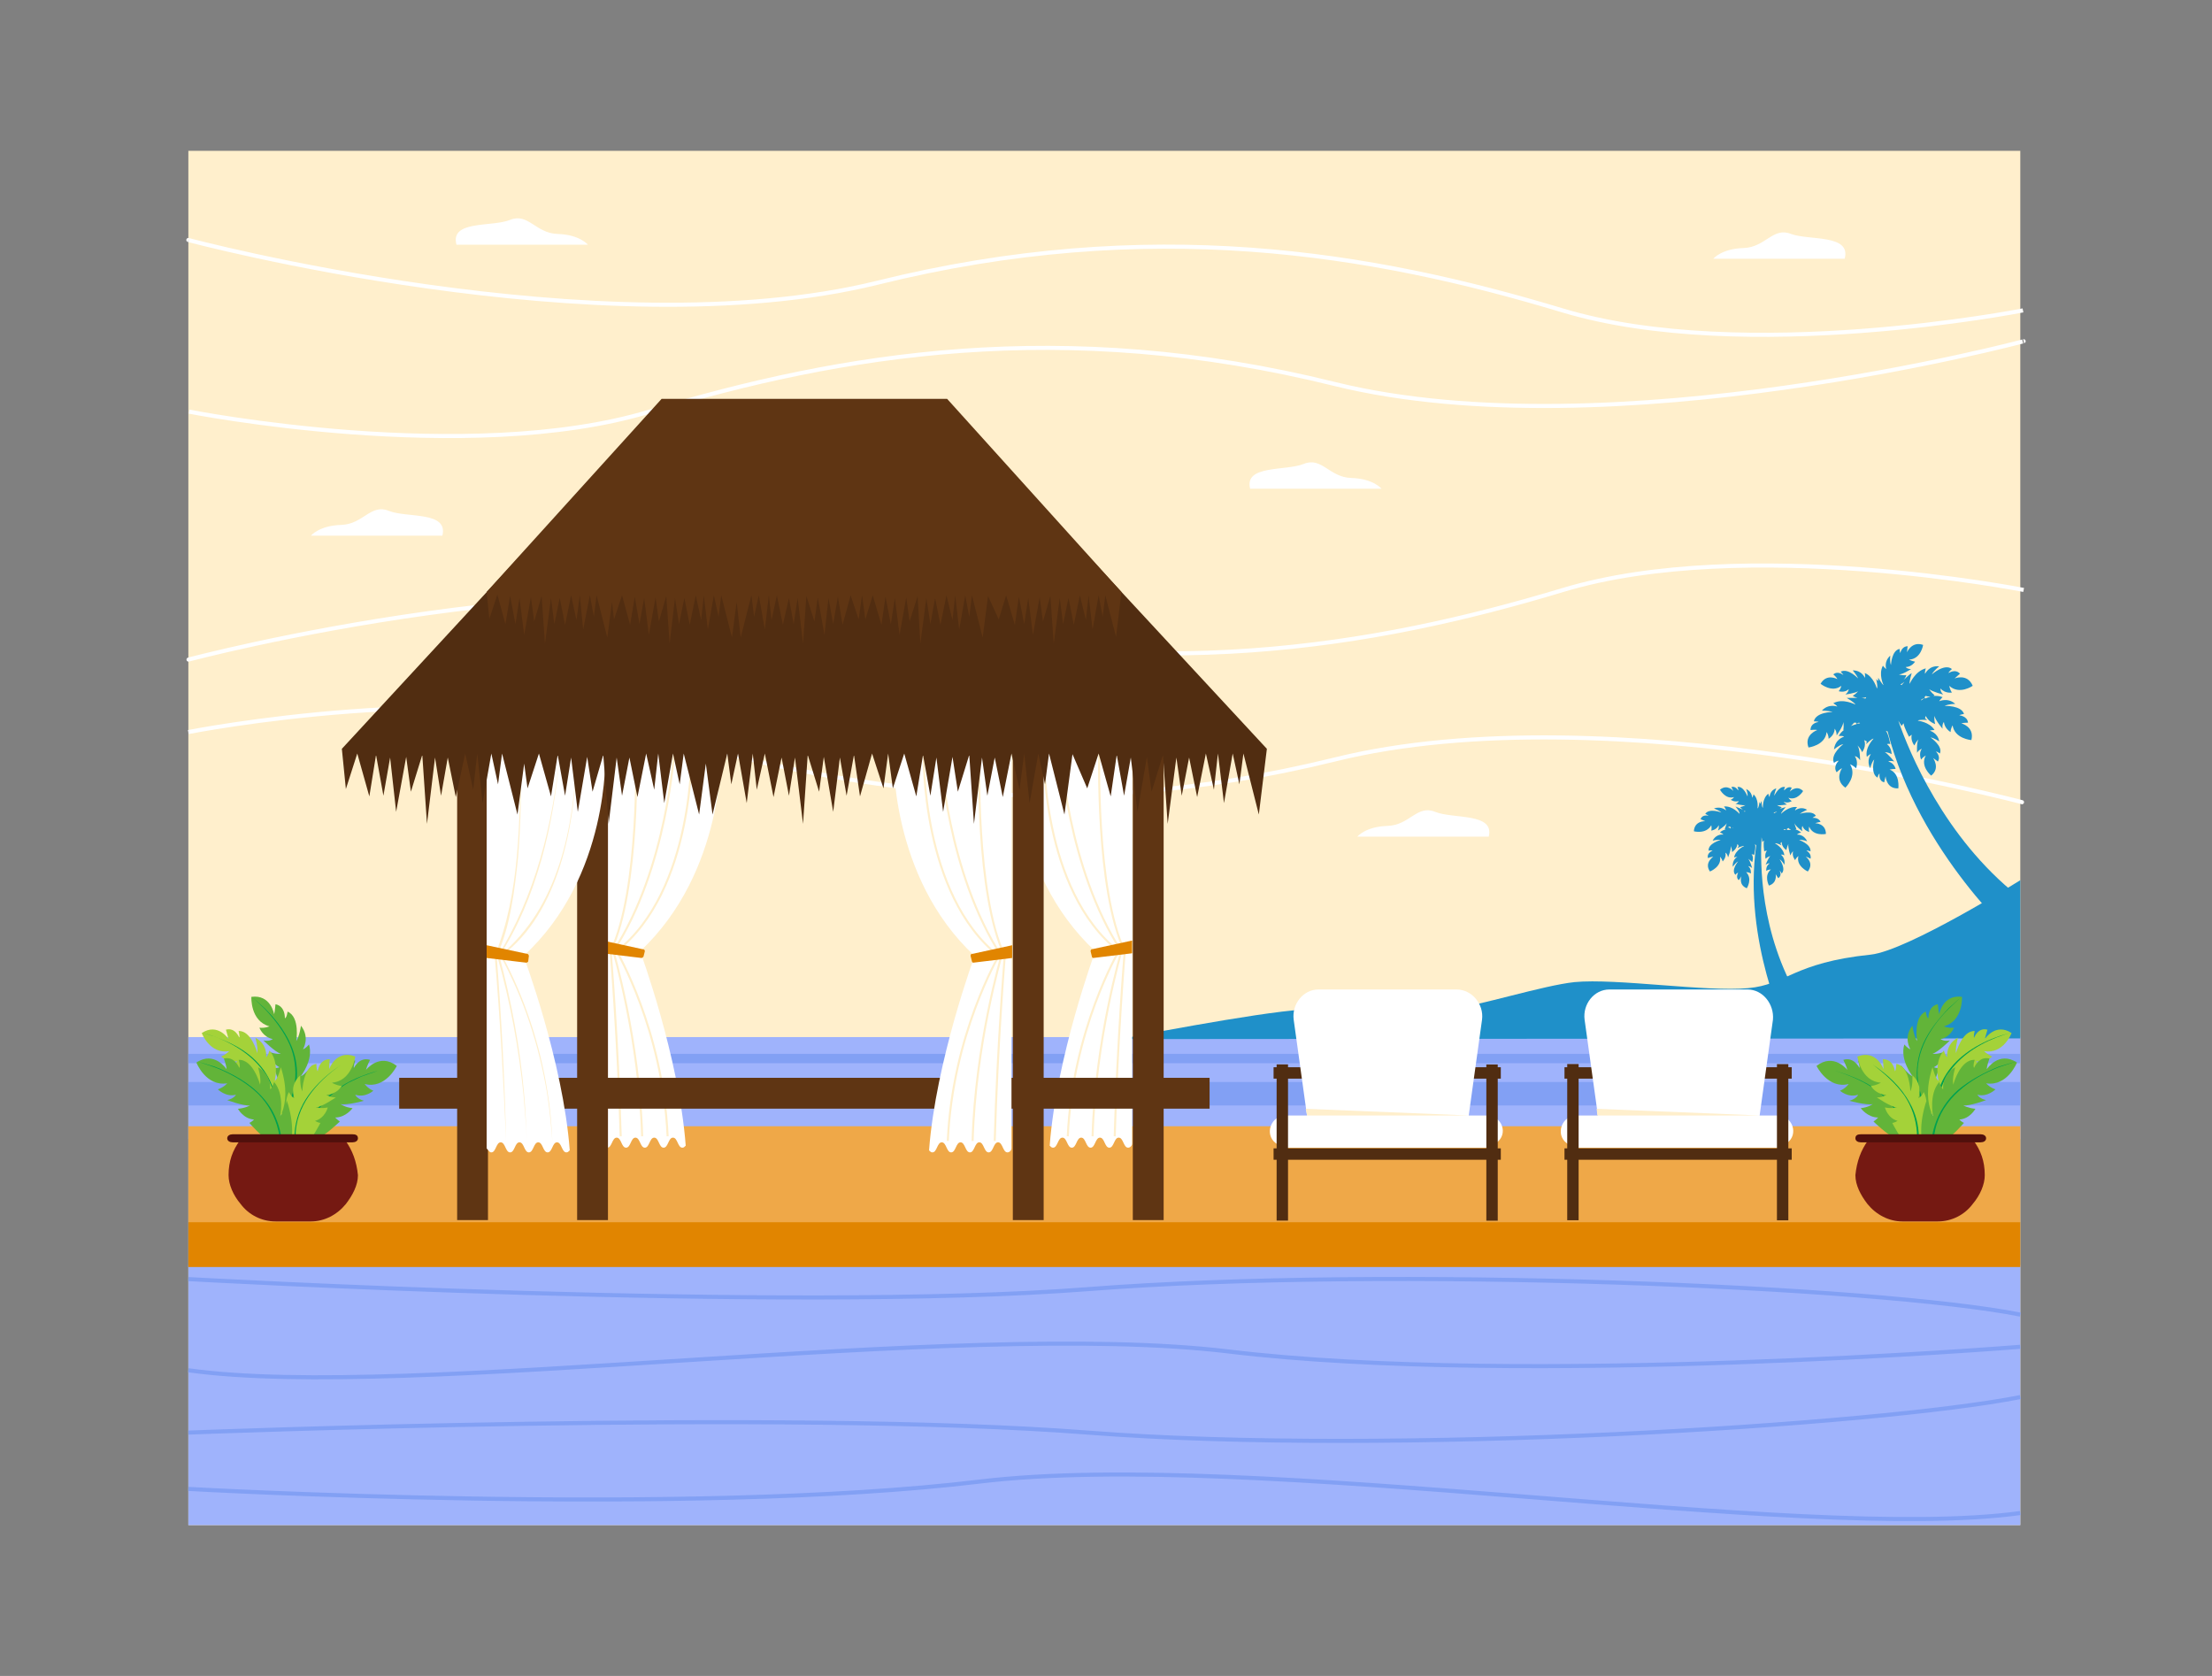
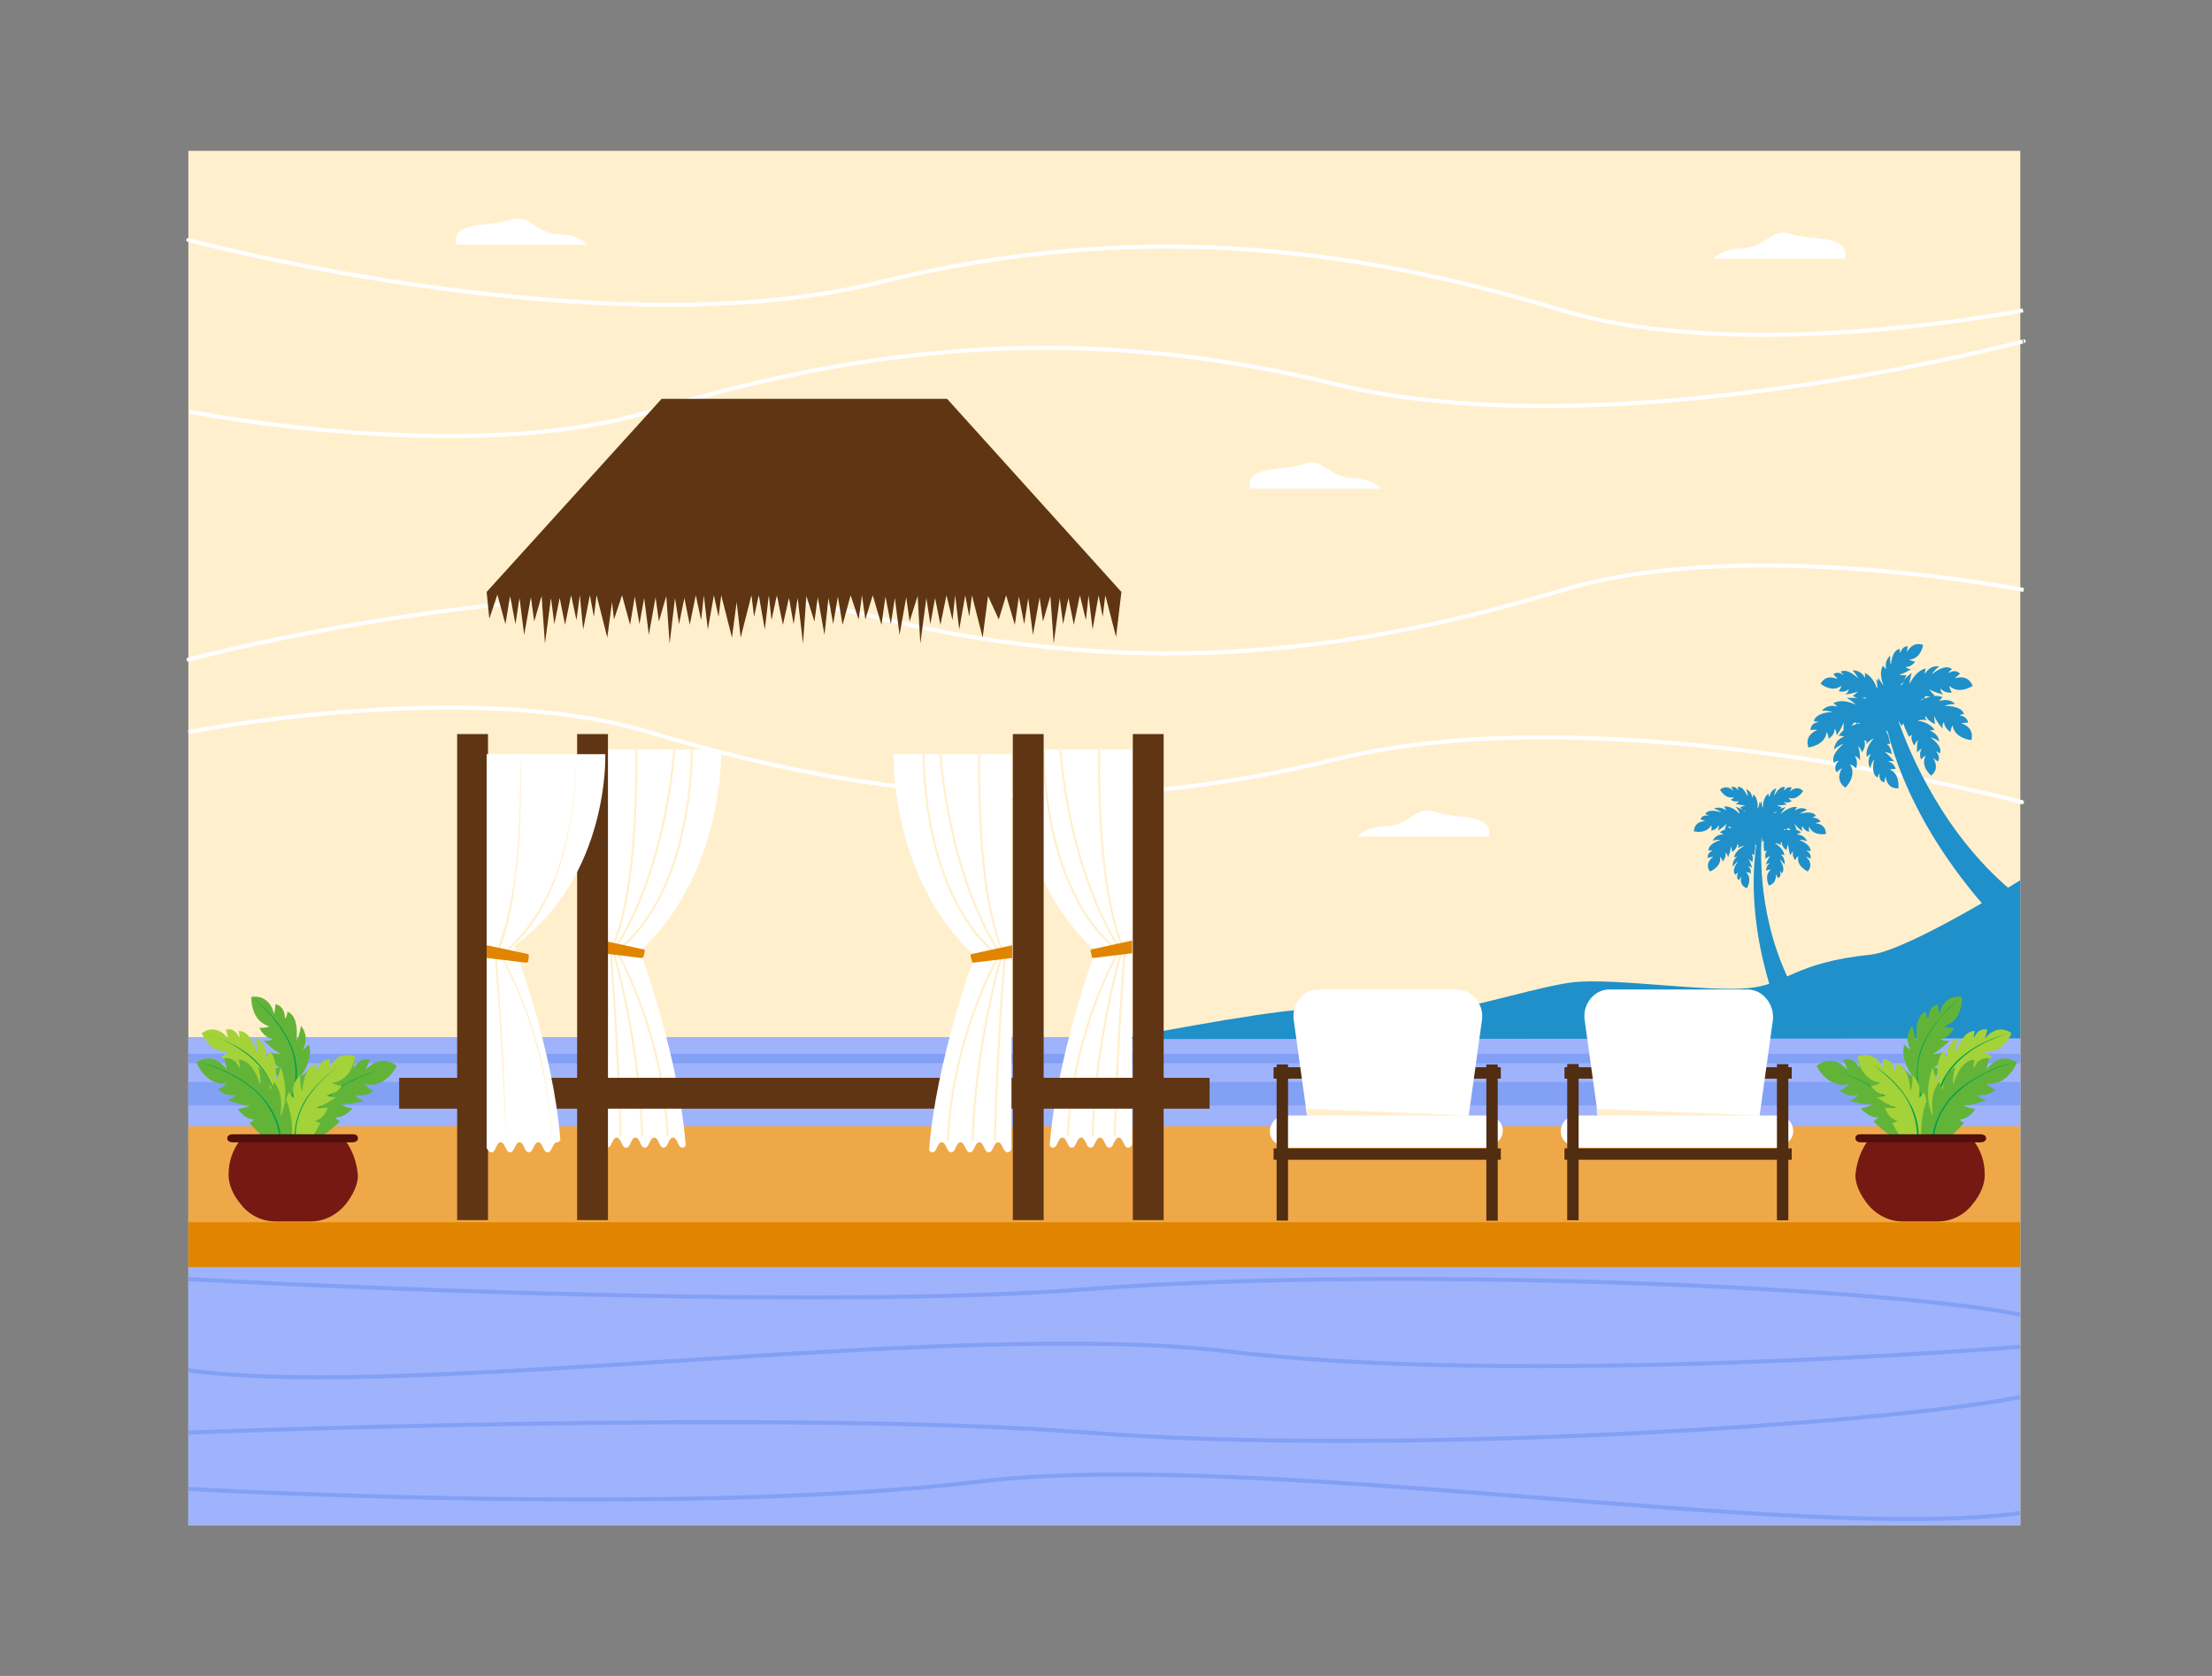
<svg xmlns="http://www.w3.org/2000/svg" enable-background="new 0 0 330 250" id="Layer_1" version="1.1" viewBox="0 0 330 250" x="0" y="0">
  <rect x="0" y="0" width="330" height="250" fill="#808080" stroke="none" />
  <rect fill="#ffefcc" height="205" id="XMLID_5190_" width="273.3" x="28.1" y="22.5" />
  <path d="M28.1,35.8c-0.4-0.1,61.6,16.5,102.7,6.4c40.7-10.1,73.8-4.5,102.3,4.1   c27.2,8.2,68.7,0,68.7,0" fill="none" id="XMLID_5382_" stroke="#fff" stroke-miterlimit="10" stroke-width=".607" />
  <path d="M301.9,50.9c0.4-0.1-61.6,16.5-102.7,6.4c-40.7-10.1-73.8-4.5-102.3,4.1   c-27.2,8.2-68.7,0-68.7,0" fill="none" id="XMLID_5381_" stroke="#fff" stroke-miterlimit="10" stroke-width=".607" />
  <path d="M28.1,109.2c0,0,41.5-8.2,68.7,0c28.5,8.6,61.6,14.1,102.3,4.1   c41.1-10.2,103.1,6.5,102.7,6.4" fill="none" id="XMLID_5378_" stroke="#fff" stroke-miterlimit="10" stroke-width=".607" />
  <path d="M301.9,88c0,0-41.5-8.2-68.7,0c-28.5,8.6-61.6,14.1-102.3,4.1   C89.7,81.9,27.7,98.5,28.1,98.4" fill="none" id="XMLID_5376_" stroke="#fff" stroke-miterlimit="10" stroke-width=".607" />
  <rect fill="#9fb3fc" height="38.8" id="XMLID_4612_" width="273.3" x="28.1" y="188.7" />
  <rect fill="#9fb3fc" height="15.2" id="XMLID_5050_" width="273.3" x="28.1" y="154.7" />
  <rect fill="#82a0f4" height="1.4" id="XMLID_5113_" width="273.3" x="28.1" y="157.2" />
  <rect fill="#82a0f4" height="3.5" id="XMLID_5175_" width="273.3" x="28.1" y="161.4" />
  <rect fill="#e18500" height="6.7" id="XMLID_5049_" width="273.3" x="28.1" y="182.3" />
  <rect fill="#efa848" height="14.3" id="XMLID_5125_" width="273.3" x="28.1" y="168" />
  <g id="XMLID_4387_">
    <g id="XMLID_4375_">
      <path d="M41.8,166.8c0,0,4.1-1.1,4.8-7.9c0,0-1.3,1.6-1.7,1.6c0,0,1.9-2.4,1.2-4.7     c0,0-0.6,0.7-0.9,0.7c0,0,1.1-1.7-0.3-3.5c0,0-0.2,1.5-0.7,2.3c0,0,0.6-3.6-1.3-4.4c0,0-0.1,0.9-0.4,1c0,0,0.1-1.8-1.4-2.1     c0,0-0.1,1.1-0.2,1.5c0,0-0.5-3-3.4-2.6c0,0-0.2,3.6,2.7,4.4c0,0-0.7,0.3-1.5,0.2c0,0,0.5,1.4,2,1.7c0,0-0.5,0.4-1.4,0.2     c0,0,1.7,1.7,2.6,2c0,0-0.8,0.1-1.7-0.3c0,0,0.1,1.6,1.5,2.3c0,0-0.5,0.2-0.8,0.1c0,0,0.8,2.7,1.4,3.2c0,0-0.7-0.1-0.8-0.1     C41.4,162.5,42.4,164.4,41.8,166.8z" fill="#62b439" id="XMLID_4385_" />
      <path d="M41.7,166.7c2.6-3,3-7.4,1.5-10.9c-0.9-2-2.2-3.7-3.7-5.3c0,0-1.9-1.8-1.9-1.8l1.9,1.7      c1.8,1.8,3.5,4,4.3,6.5c1.1,3.3,0.4,7.2-1.8,9.9C41.9,166.9,41.7,166.7,41.7,166.7L41.7,166.7z" fill="#00a14f" id="XMLID_4384_" />
    </g>
    <g id="XMLID_4264_">
      <path d="M40.8,167.9c0,0,3.1-2.5,1.1-8.7c0,0-0.5,1.9-0.9,2c0,0,0.7-2.8-0.8-4.5     c0,0-0.2,0.8-0.5,1c0,0,0.3-1.9-1.6-2.9c0,0,0.4,1.4,0.3,2.3c0,0-0.9-3.4-2.8-3.3c0,0,0.2,0.8,0.1,1c0,0-0.6-1.6-2-1.2     c0,0,0.3,1,0.4,1.4c0,0-1.6-2.5-4-0.9c0,0,1.2,3.2,4.1,2.7c0,0-0.5,0.5-1.2,0.8c0,0,1,1,2.4,0.7c0,0-0.3,0.5-1.2,0.7     c0,0,2.2,0.8,3,0.7c0,0-0.7,0.4-1.6,0.4c0,0,0.7,1.3,2.2,1.4c0,0-0.4,0.3-0.7,0.4c0,0,1.8,2.1,2.5,2.2c0,0-0.6,0.2-0.8,0.2     C38.7,164.3,40.4,165.5,40.8,167.9z" fill="#a4d239" id="XMLID_4341_" />
      <path d="M40.7,167.9c1.9-7.4-4.2-12.2-10.7-13.9c3.1,0.9,6.4,2.2,8.6,4.7c2.3,2.5,3.2,6.1,2.3,9.3      C41,168,40.7,167.9,40.7,167.9L40.7,167.9z" fill="#00a14f" id="XMLID_4337_" />
    </g>
    <g id="XMLID_4498_">
      <path d="M45.6,173.7c0,0-3.3-3.2-0.4-10c0,0,0.4,2.1,0.8,2.4c0,0-0.5-3.3,1.4-5     c0,0,0.2,0.9,0.5,1.1c0,0-0.1-2.1,2.1-3.1c0,0-0.6,1.5-0.5,2.5c0,0,1.3-3.7,3.5-3.4c0,0-0.3,0.9-0.2,1.1c0,0,0.8-1.7,2.4-1.2     c0,0-0.5,1-0.6,1.5c0,0,2-2.6,4.6-0.6c0,0-1.7,3.5-4.8,2.7c0,0,0.5,0.7,1.3,1c0,0-1.2,1.1-2.7,0.6c0,0,0.2,0.6,1.3,0.9     c0,0-2.5,0.7-3.5,0.5c0,0,0.7,0.5,1.8,0.6c0,0-1,1.4-2.6,1.4c0,0,0.4,0.4,0.7,0.6c0,0-2.2,2.1-3,2.3c0,0,0.7,0.3,0.8,0.3     C48.3,169.9,46.3,171.1,45.6,173.7z" fill="#62b439" id="XMLID_4500_" />
      <path d="M45.5,173.8c-0.8-4.3,1.2-8.7,4.6-11.2c1.9-1.4,4.1-2.3,6.4-2.9c0,0,2.7-0.6,2.7-0.6l-2.7,0.6      c-0.9,0.3-1.8,0.6-2.6,0.9c-0.4,0.2-1.5,0.7-1.9,0.9c-2.6,1.5-4.9,3.8-5.8,6.7c-0.6,1.8-0.7,3.7-0.4,5.5L45.5,173.8L45.5,173.8z" fill="#00a14f" id="XMLID_4499_" />
    </g>
    <g id="XMLID_4258_">
      <path d="M45.3,174.7c0,0-3.9-1.8-3.3-8.8c0,0,1,1.8,1.4,1.9c0,0-1.4-2.8-0.3-4.9     c0,0,0.4,0.8,0.8,0.9c0,0-0.8-1.9,0.9-3.4c0,0-0.1,1.6,0.3,2.4c0,0,0.1-3.8,2.1-4.1c0,0,0,0.9,0.2,1.1c0,0,0.2-1.8,1.8-1.8     c0,0-0.1,1.1-0.1,1.5c0,0,1-3,3.9-1.9c0,0-0.5,3.7-3.5,3.9c0,0,0.6,0.4,1.5,0.5c0,0-0.8,1.3-2.3,1.3c0,0,0.4,0.4,1.4,0.4     c0,0-2,1.4-3,1.5c0,0,0.8,0.2,1.8,0c0,0-0.4,1.6-1.9,2c0,0,0.5,0.3,0.8,0.3c0,0-1.3,2.6-2.1,3c0,0,0.7,0,0.8,0     C46.6,170.4,45.2,172.1,45.3,174.7z" fill="#a4d239" id="XMLID_4260_" />
      <path d="M45.2,174.8c-2-3.6-1.6-8.1,0.8-11.4c1.3-1.8,3-3.3,4.8-4.5c0,0,2.3-1.4,2.3-1.4l-2.3,1.4      c-3.6,2.5-6.8,6.2-6.7,10.8c0,1.7,0.5,3.5,1.3,5C45.5,174.6,45.2,174.8,45.2,174.8L45.2,174.8z" fill="#00a14f" id="XMLID_4259_" />
    </g>
    <g id="XMLID_4497_">
      <path d="M41.6,174.1c0,0,3.5-2.9,1.2-9.9c0,0-0.6,2.1-1,2.3c0,0,0.7-3.2-0.9-5.1     c0,0-0.3,0.9-0.6,1.1c0,0,0.3-2.1-1.8-3.3c0,0,0.5,1.6,0.3,2.6c0,0-1-3.8-3.2-3.7c0,0,0.3,0.9,0.1,1.2c0,0-0.7-1.8-2.3-1.4     c0,0,0.4,1.1,0.4,1.6c0,0-1.8-2.8-4.5-1c0,0,1.4,3.6,4.6,3.1c0,0-0.5,0.6-1.4,0.9c0,0,1.2,1.2,2.7,0.8c0,0-0.3,0.6-1.3,0.8     c0,0,2.4,0.9,3.4,0.8c0,0-0.7,0.4-1.8,0.5c0,0,0.8,1.5,2.4,1.6c0,0-0.4,0.4-0.7,0.5c0,0,2,2.3,2.8,2.5c0,0-0.7,0.2-0.9,0.2     C39.2,170,41.1,171.4,41.6,174.1z" fill="#62b439" id="XMLID_4516_" />
      <path d="M41.4,174c1.2-4-0.3-8.6-3.4-11.3c-1.7-1.5-3.9-2.7-6-3.5c0,0-2.7-0.9-2.7-0.9l2.7,0.8      c2.6,1,5.2,2.4,7.1,4.5c2.6,2.8,3.6,6.9,2.6,10.5C41.7,174.1,41.4,174,41.4,174L41.4,174z" fill="#00a14f" id="XMLID_4510_" />
    </g>
    <path d="M51.5,170.1H35.8c-1.1,1.5-1.7,3.1-1.7,5.2c0,1.4,0.7,3,1.8,4.3c1.2,1.6,3.1,2.6,5.2,2.6    h5.3c2,0,3.9-1,5.2-2.6c1-1.3,1.8-2.8,1.8-4.3C53.2,173.3,52.6,171.6,51.5,170.1z" fill="#751912" id="XMLID_4431_" />
    <path d="M52.6,169.2H34.7c-0.4,0-0.8,0.2-0.8,0.6c0,0.4,0.4,0.6,0.8,0.6h17.9    c0.4,0,0.8-0.2,0.8-0.6C53.4,169.3,53,169.2,52.6,169.2z" fill="#51100c" id="XMLID_4430_" />
  </g>
  <g id="XMLID_4751_">
    <path d="M28.1,222.1c0,0,74.2,4.2,118.1-1.1c40.8-4.9,122.4,9.2,155.2,4.7" fill="none" id="XMLID_4755_" stroke="#82a0f4" stroke-miterlimit="10" stroke-width=".607" />
    <path d="M301.4,200.9c0,0-74.2,6-118.1,0.7c-40.8-4.9-122.4,7.4-155.2,2.8" fill="none" id="XMLID_4754_" stroke="#82a0f4" stroke-miterlimit="10" stroke-width=".607" />
    <path d="M28.1,213.7c0,0,89-3.5,134.2,0c45.2,3.5,117.9-1.1,139.1-5.3" fill="none" id="XMLID_4753_" stroke="#82a0f4" stroke-miterlimit="10" stroke-width=".607" />
    <path d="M28.1,190.8c0,0,89,5,134.2,1.5c45.2-3.5,117.9-0.4,139.1,3.8" fill="none" id="XMLID_4752_" stroke="#82a0f4" stroke-miterlimit="10" stroke-width=".607" />
  </g>
  <path d="M186.5,72.9h19.6c0,0-1.2-1.5-4.5-1.6c-3.3-0.1-4.4-3.2-7.1-2.1S185.6,69.3,186.5,72.9z" fill="#fff" id="XMLID_4789_" />
  <path d="M222.1,124.8h-19.6c0,0,1.2-1.5,4.5-1.6s4.4-3.2,7.1-2.1S223,121.2,222.1,124.8z" fill="#fff" id="XMLID_4807_" />
  <path d="M275.2,38.6h-19.6c0,0,1.2-1.5,4.5-1.6s4.4-3.2,7.1-2.1C269.9,35.9,276.2,34.9,275.2,38.6z" fill="#fff" id="XMLID_4808_" />
-   <path d="M66,79.9H46.4c0,0,1.2-1.5,4.5-1.6s4.4-3.2,7.1-2.1S66.9,76.2,66,79.9z" fill="#fff" id="XMLID_4806_" />
  <path d="M68.1,36.5h19.6c0,0-1.2-1.5-4.5-1.6c-3.3-0.1-4.4-3.2-7.1-2.1S67.1,32.8,68.1,36.5z" fill="#fff" id="XMLID_4805_" />
  <path d="M283.2,107.5c0.3,0.5,0.5,0.8,0.5,0.8c0-0.1,0.3-0.4,0.3-0.4c0,0.5,0.8,2,0.8,2   c0.1-0.1,0.4-0.3,0.4-0.3c-0.2,0.9,0.4,1.6,0.4,1.6c0.2-0.5,0.6-0.9,0.6-0.9c-0.3,0.5-0.2,2-0.2,2c0.3-0.5,0.7-0.6,0.7-0.6   c-0.5,0.7-0.1,1.6-0.1,1.6c0.3-0.4,0.7-0.6,0.7-0.6c-0.9,1.6,0.8,3,0.8,3c1.4-1.1,0.3-2.6,0.3-2.6c0.2,0.1,0.7,0.5,0.7,0.5   c0.5-0.8-0.3-1.5-0.3-1.5c0.2,0,0.6,0.3,0.6,0.3c0.5-1.1-1.4-2.4-1.4-2.4c0.6,0.1,1.3,0.6,1.3,0.6c-0.2-1.3-1.4-1.6-1.4-1.6   c0.2-0.1,0.7-0.1,0.7-0.1c-0.7-1.2-2.5-1.4-2.5-1.4c0.2-0.2,1.4-0.1,1.4-0.1c-0.1-0.1-0.2-0.2-0.3-0.2c0-0.2,0.1-0.4,0.1-0.4   c0.4,0.9,1.4,1.2,1.4,1.2c-0.2-0.7-0.1-1.2-0.1-1.2c0.1,0.6,1.2,1.9,1.2,1.9c-0.1-0.7,0.2-1,0.2-1c0.1,1,1,1.5,1,1.5   c0-0.5,0.3-1,0.3-1c0.3,2,2.8,2.2,2.8,2.2c0.5-2-1.5-2.5-1.5-2.5c0.3-0.1,1-0.1,1-0.1c-0.1-1-1.3-1.1-1.3-1.1   c0.1-0.1,0.7-0.2,0.7-0.2c-0.4-1.3-2.9-1.2-2.9-1.2c0.6-0.3,1.6-0.3,1.6-0.3c-1.1-1-2.4-0.4-2.4-0.4c0.1-0.2,0.5-0.6,0.5-0.6   c-0.4-0.2-0.9-0.2-1.4-0.2c0.1,0,0.2-0.1,0.2-0.1c-0.5-0.4-0.8-0.9-0.8-0.9c0.5,0.4,2.1,0.8,2.1,0.8c-0.5-0.5-0.4-0.9-0.4-0.9   c0.7,0.8,1.7,0.6,1.7,0.6c-0.3-0.4-0.4-1-0.4-1c1.5,1.4,3.5,0,3.5,0c-0.8-1.9-2.7-1.1-2.7-1.1c0.2-0.2,0.8-0.7,0.8-0.7   c-0.7-0.8-1.7-0.1-1.7-0.1c0-0.2,0.5-0.6,0.5-0.6c-1.1-0.9-3,0.8-3,0.8c0.3-0.6,1.1-1.2,1.1-1.2c-1.5-0.2-2.1,1.1-2.1,1.1   c-0.1-0.2,0.1-0.8,0.1-0.8c-1.6,0.4-2.4,2.3-2.4,2.3c-0.1-0.3,0.3-1.6,0.3-1.6c-0.5,0.3-0.8,0.7-1.2,1c0.3-0.3,0.4-0.7,0.4-0.7   c-0.6,0.1-1.1-0.1-1.1-0.1c0.6,0,1.8-0.8,1.8-0.8c-0.6,0-0.8-0.3-0.8-0.3c0.9,0,1.4-0.8,1.4-0.8c-0.5-0.1-0.9-0.3-0.9-0.3   c1.8-0.1,2.1-2.2,2.1-2.2c-1.7-0.6-2.4,1.1-2.4,1.1c0-0.3,0.1-0.9,0.1-0.9c-0.9,0-1.1,1-1.1,1c-0.1-0.1-0.1-0.6-0.1-0.6   c-1.2,0.2-1.3,2.4-1.3,2.4c-0.2-0.5-0.1-1.4-0.1-1.4c-1,0.9-0.6,2-0.6,2c-0.2-0.1-0.5-0.5-0.5-0.5c-0.7,1.3,0.1,2.9,0.1,2.9   c-0.2-0.1-0.8-1.1-0.8-1.1c0,0.2,0,0.4,0,0.5c-0.1-0.1-0.2-0.2-0.3-0.3c0,0,0.3,1.2,0.1,1.4c0,0-0.5-1.8-1.8-2.3c0,0,0.1,0.5,0,0.7   c0,0-0.4-1.1-1.8-1.1c0,0,0.6,0.7,0.8,1.2c0,0-1.5-1.6-2.6-1c0,0,0.4,0.4,0.4,0.5c0,0-0.8-0.7-1.5-0.1c0,0,0.5,0.4,0.6,0.7   c0,0-1.6-0.9-2.5,0.7c0,0,1.7,1.4,3.1,0.3c0,0-0.1,0.5-0.4,0.8c0,0,0.9,0.3,1.5-0.3c0,0,0,0.4-0.5,0.8c0,0,1.5-0.2,1.9-0.5   c0,0-0.3,0.4-0.8,0.7c0,0,0.3,0.2,0.7,0.3c-0.5,0-1,0-1.6,0c0,0,1.2,0.7,1.3,1c0,0-1.9-1-3.3-0.2c0,0,0.5,0.3,0.6,0.5   c0,0-1.3-0.5-2.3,0.6c0,0,1,0,1.6,0.2c0,0-2.5,0-2.8,1.4c0,0,0.6,0,0.7,0.1c0,0-1.2,0.1-1.2,1.2c0,0,0.7-0.1,1,0c0,0-2,0.7-1.3,2.6   c0,0,2.5-0.3,2.7-2.3c0,0,0.3,0.4,0.3,1c0,0,0.9-0.5,0.9-1.5c0,0,0.3,0.3,0.3,1c0,0,1-1.4,1-2c0,0,0.1,0.5,0,1.2c0,0,0.1,0,0.2-0.1   c-0.4,0.3-0.7,0.6-0.9,1c0,0,0.6-0.1,0.8,0.1c0,0-1.3,0.3-1.5,1.9c0,0,0.8-0.7,1.4-0.8c0,0-2,1.5-1.4,2.8c0,0,0.5-0.4,0.7-0.3   c0,0-0.9,0.8-0.3,1.7c0,0,0.5-0.5,0.8-0.6c0,0-1.2,1.7,0.5,2.9c0,0,1.8-1.7,0.7-3.5c0,0,0.5,0.2,0.9,0.6c0,0,0.4-1-0.2-1.8   c0,0,0.4,0,0.8,0.6c0,0,0-1.7-0.4-2.2c0,0,0.4,0.3,0.7,1c0,0,0.7-0.9,0.3-1.8c0,0,0.2,0.1,0.4,0.2c0,0.1-0.1,0.3-0.1,0.4   c0,0,0.9-0.9,1.1-0.8c0,0-1.3,1.3-1,2.7c0,0,0.4-0.4,0.6-0.4c0,0-0.7,0.9-0.1,2.1c0,0,0.2-0.9,0.6-1.3c0,0-0.6,2.1,0.5,2.7   c0,0,0.1-0.5,0.3-0.6c0,0-0.2,1.1,0.7,1.3c0,0,0.1-0.6,0.2-0.9c0,0,0.1,1.9,1.9,1.8c0,0,0.3-2.2-1.3-2.8c0,0,0.4-0.1,0.9-0.1   c0,0-0.2-0.9-1.1-1.1c0,0,0.3-0.2,0.9,0c0,0-0.9-1.1-1.4-1.4c0,0,0.5,0,1,0.3c0,0,0-1-0.7-1.5c0,0,0.3-0.1,0.5,0c0,0-0.3-1.7-0.7-2   c0,0,0.2,0.1,0.3,0.1c4.7,18.3,19.5,31.3,19.5,31.3v-6.7C290,124.9,284.8,112.1,283.2,107.5z M286.7,104.3c0.2-0.1,0.4-0.1,0.4-0.1   c-0.3,0.1-0.5,0.3-0.5,0.3C286.6,104.4,286.7,104.3,286.7,104.3z M288,103.9c-0.3,0.1-0.6,0.2-0.8,0.3c0-0.1-0.1-0.1-0.1-0.2   c0.1-0.1,0.1-0.1,0.2-0.2C287.5,103.9,287.7,103.9,288,103.9z M284.1,101.7c-0.1,0.2-0.3,0.3-0.4,0.5c-0.1-0.1-0.2-0.1-0.2-0.1   C283.7,102,283.9,101.9,284.1,101.7z M278.4,104c0,0,0,0.1-0.1,0.2c-0.2,0-0.4-0.1-0.6-0.1C277.9,104.1,278.1,104.1,278.4,104z    M276.1,108.3c0.2-0.1,0.3-0.3,0.5-0.5c0.1,0,0.2,0,0.3,0c0,0.1,0.1,0.2,0.1,0.2C276.7,108.1,276.4,108.2,276.1,108.3z M276.9,108   c0,0,0.2-0.1,0.4-0.2c0.1,0,0.1,0,0.2,0.1C277.5,107.9,277.3,107.9,276.9,108z" fill="#1f90c9" id="XMLID_5310_" />
  <path d="M262.8,124.9c0.1,0.4,0.1,0.7,0.1,0.7c0.1-0.1,0.3-0.2,0.3-0.2c-0.2,0.3,0,1.6,0,1.6   c0.1-0.1,0.4-0.1,0.4-0.1c-0.4,0.5-0.2,1.2-0.2,1.2c0.3-0.3,0.7-0.4,0.7-0.4c-0.3,0.3-0.7,1.3-0.7,1.3c0.4-0.3,0.6-0.2,0.6-0.2   c-0.6,0.4-0.5,1.1-0.5,1.1c0.3-0.2,0.7-0.2,0.7-0.2c-1.1,0.9-0.3,2.4-0.3,2.4c1.3-0.4,1-1.7,1-1.7c0.1,0.2,0.4,0.6,0.4,0.6   c0.6-0.4,0.2-1.1,0.2-1.1c0.1,0,0.3,0.4,0.3,0.4c0.7-0.7-0.3-2.1-0.3-2.1c0.4,0.2,0.7,0.8,0.7,0.8c0.2-1-0.5-1.5-0.5-1.5   c0.2-0.1,0.5,0.1,0.5,0.1c-0.1-1.1-1.4-1.8-1.4-1.8c0.2-0.1,1,0.3,1,0.3c-0.1-0.1-0.1-0.2-0.2-0.3c0.1-0.1,0.2-0.2,0.2-0.2   c0,0.8,0.7,1.2,0.7,1.2c0.1-0.5,0.3-0.9,0.3-0.9c-0.1,0.5,0.3,1.7,0.3,1.7c0.2-0.5,0.4-0.6,0.4-0.6c-0.2,0.7,0.3,1.3,0.3,1.3   c0.2-0.4,0.5-0.6,0.5-0.6c-0.4,1.5,1.4,2.3,1.4,2.3c1-1.3-0.3-2.2-0.3-2.2c0.2,0,0.7,0.3,0.7,0.3c0.2-0.8-0.6-1.2-0.6-1.2   c0.1-0.1,0.6,0.1,0.6,0.1c0.1-1.1-1.7-1.7-1.7-1.7c0.5-0.1,1.2,0.2,1.2,0.2c-0.5-1.1-1.5-1-1.5-1c0.1-0.2,0.6-0.3,0.6-0.3   c-0.3-0.3-0.6-0.4-0.9-0.5c0.1,0,0.2,0,0.2,0c-0.2-0.5-0.3-0.9-0.3-0.9c0.2,0.5,1.2,1.2,1.2,1.2c-0.2-0.5,0-0.8,0-0.8   c0.2,0.7,1,0.9,1,0.9c-0.1-0.4,0-0.8,0-0.8c0.6,1.5,2.5,1.1,2.5,1.1c0-1.6-1.6-1.6-1.6-1.6c0.2-0.1,0.8-0.2,0.8-0.2   c-0.3-0.7-1.2-0.6-1.2-0.6c0.1-0.1,0.5-0.3,0.5-0.3c-0.5-0.9-2.4-0.3-2.4-0.3c0.4-0.3,1.1-0.6,1.1-0.6c-1-0.6-1.8,0.1-1.8,0.1   c0-0.2,0.3-0.5,0.3-0.5c-1.2-0.2-2.4,1-2.4,1c0-0.2,0.7-1,0.7-1c-0.4,0.1-0.8,0.2-1.1,0.4c0.3-0.1,0.5-0.4,0.5-0.4   c-0.4-0.1-0.7-0.3-0.7-0.3c0.4,0.1,1.5-0.1,1.5-0.1c-0.4-0.2-0.5-0.4-0.5-0.4c0.6,0.3,1.2-0.1,1.2-0.1c-0.3-0.2-0.5-0.5-0.5-0.5   c1.3,0.5,2.2-1,2.2-1c-1-1-2,0.1-2,0.1c0.1-0.2,0.3-0.6,0.3-0.6c-0.6-0.3-1.1,0.4-1.1,0.4c-0.1-0.1,0.1-0.5,0.1-0.5   c-0.9-0.2-1.6,1.3-1.6,1.3c0-0.4,0.3-1.1,0.3-1.1c-1,0.3-1,1.3-1,1.3c-0.1-0.1-0.2-0.5-0.2-0.5c-0.9,0.7-0.8,2.1-0.8,2.1   c-0.2-0.1-0.2-1-0.2-1c-0.1,0.1-0.1,0.3-0.2,0.4c0-0.1-0.1-0.2-0.1-0.3c0,0-0.1,0.9-0.3,1c0,0,0.2-1.4-0.6-2.1c0,0-0.1,0.4-0.2,0.5   c0,0,0-0.9-0.9-1.3c0,0,0.3,0.7,0.2,1.1c0,0-0.6-1.6-1.5-1.4c0,0,0.2,0.4,0.1,0.5c0,0-0.4-0.7-1-0.5c0,0,0.2,0.4,0.3,0.6   c0,0-0.9-1.1-2-0.2c0,0,0.8,1.5,2.1,1.1c0,0-0.2,0.3-0.5,0.4c0,0,0.5,0.4,1.2,0.2c0,0-0.1,0.3-0.5,0.4c0,0,1.1,0.3,1.5,0.2   c0,0-0.3,0.2-0.8,0.3c0,0,0.2,0.2,0.4,0.4c-0.3-0.2-0.7-0.3-1.1-0.5c0,0,0.7,0.8,0.6,1.1c0,0-1-1.2-2.3-1.1c0,0,0.3,0.4,0.3,0.6   c0,0-0.7-0.7-1.8-0.3c0,0,0.8,0.3,1.1,0.6c0,0-1.8-0.7-2.4,0.2c0,0,0.4,0.2,0.5,0.3c0,0-0.9-0.3-1.2,0.5c0,0,0.5,0.2,0.7,0.3   c0,0-1.6-0.1-1.7,1.5c0,0,1.8,0.5,2.6-0.9c0,0,0.1,0.4,0,0.8c0,0,0.8-0.1,1.1-0.8c0,0,0.1,0.3-0.1,0.8c0,0,1.1-0.7,1.3-1.1   c0,0-0.1,0.4-0.3,0.9c0,0,0.1,0,0.2,0c-0.3,0.1-0.7,0.2-0.9,0.5c0,0,0.4,0.1,0.5,0.3c0,0-1-0.2-1.6,0.9c0,0,0.8-0.2,1.2-0.1   c0,0-1.9,0.5-1.8,1.6c0,0,0.4-0.1,0.6,0c0,0-0.9,0.3-0.7,1.1c0,0,0.5-0.2,0.8-0.2c0,0-1.4,0.9-0.5,2.2c0,0,1.8-0.7,1.5-2.2   c0,0,0.3,0.3,0.4,0.7c0,0,0.6-0.6,0.4-1.3c0,0,0.3,0.1,0.4,0.7c0,0,0.5-1.2,0.4-1.7c0,0,0.2,0.4,0.2,0.9c0,0,0.7-0.4,0.8-1.2   c0,0,0.1,0.1,0.2,0.3c-0.1,0.1-0.1,0.2-0.2,0.3c0,0,0.9-0.4,1-0.3c0,0-1.3,0.6-1.5,1.7c0,0,0.4-0.1,0.5-0.1c0,0-0.8,0.4-0.7,1.5   c0,0,0.4-0.6,0.8-0.8c0,0-1.1,1.3-0.4,2c0,0,0.2-0.3,0.4-0.3c0,0-0.4,0.7,0.1,1.1c0,0,0.3-0.4,0.4-0.6c0,0-0.5,1.3,0.8,1.8   c0,0,0.9-1.4-0.1-2.4c0,0,0.4,0,0.7,0.2c0,0,0.1-0.7-0.4-1.1c0,0,0.3,0,0.6,0.3c0,0-0.3-1.1-0.6-1.4c0,0,0.3,0.2,0.6,0.5   c0,0,0.3-0.7-0.1-1.2c0,0,0.2,0.1,0.4,0.1c0,0,0.3-1.3,0.1-1.6c0,0,0.1,0.1,0.2,0.2c-2,14.3,4.6,27.8,4.6,27.8l1.9-4.7   C262.5,139.2,262.6,128.6,262.8,124.9z M266.2,123.7c0.2,0,0.3,0.1,0.3,0.1c-0.3,0-0.4,0-0.4,0   C266.1,123.7,266.1,123.7,266.2,123.7z M267.2,123.8c-0.2,0-0.5,0-0.6,0c0-0.1,0-0.1,0-0.2c0.1,0,0.1,0,0.2-0.1   C266.9,123.6,267,123.7,267.2,123.8z M265.1,121.1c-0.1,0.1-0.3,0.1-0.4,0.2c-0.1-0.1-0.1-0.1-0.1-0.1   C264.7,121.2,264.9,121.1,265.1,121.1z M260.4,121c0,0-0.1,0.1-0.1,0.1c-0.1-0.1-0.3-0.2-0.4-0.2C260,121,260.2,121,260.4,121z    M257.5,123.5c0.2,0,0.3-0.1,0.5-0.2c0.1,0,0.1,0,0.2,0.1c0,0.1,0,0.1,0,0.2C258,123.4,257.8,123.4,257.5,123.5z M258.2,123.5   c0,0,0.1,0,0.3,0c0.1,0,0.1,0.1,0.1,0.1C258.6,123.5,258.4,123.5,258.2,123.5z" fill="#1f90c9" id="XMLID_5359_" />
  <path d="M167.1,155c0,0,20.4-4,27.3-4.4c5.5-0.3,16.2,0.7,21.7,0c4.7-0.6,14.1-3.6,18.8-4.1   c6.2-0.6,19.8,1.5,25.9,0.9c5.7-0.5,6.7-3.8,18.3-5c5.5-0.6,22.3-11.1,22.3-11.1v23.6L167.1,155z" fill="#1f90c9" id="XMLID_5194_" />
  <g id="XMLID_35_">
    <g id="XMLID_00000031182407013148778530000006337090229884237978_">
      <g id="XMLID_392_">
        <path d="M107.6,111.8l-17.6,0v58.8c0.3,0.3,0.3,0.6,0.6,0.6c0.7,0,0.7-1.5,1.4-1.5      s0.7,1.5,1.4,1.5c0.7,0,0.7-1.5,1.4-1.5c0.7,0,0.7,1.5,1.4,1.5c0.7,0,0.7-1.5,1.4-1.5c0.7,0,0.7,1.5,1.4,1.5      c0.7,0,0.7-1.5,1.4-1.5c0.7,0,0.7,1.5,1.4,1.5c0.2,0,0.3-0.1,0.5-0.3c-1-13.3-6.8-29-6.8-29C108.2,130,107.6,111.8,107.6,111.8z" fill="#fff" id="XMLID_4515_" />
      </g>
      <path d="M100.6,111.8c0,0-1,17.7-9.1,30.1c0,0,3.9,13.2,4.3,27.6" fill="none" id="XMLID_313_" stroke="#ffefcc" stroke-miterlimit="10" stroke-width=".304" />
      <path d="M103.2,111.8c0,0,0.4,21-11.2,30.1c0,0,6.9,11.7,7.6,27.6" fill="none" id="XMLID_312_" stroke="#ffefcc" stroke-miterlimit="10" stroke-width=".304" />
      <path d="M94.9,111.8c0,0,0.6,21-3.8,30.1     c0,0,1.1,13.2,1.5,27.6" fill="none" id="XMLID_00000158004884008804120650000009224768824028845719_" stroke="#ffefcc" stroke-miterlimit="10" stroke-width=".304" />
      <path d="M95.9,141.6l-6-1.3v1.9l5.8,0.7c0.1,0,0.2-0.1,0.3-0.2l0.2-0.8     C96.2,141.7,96.1,141.6,95.9,141.6z" fill="#e18500" id="XMLID_202_" />
    </g>
    <g id="XMLID_5235_">
      <g id="XMLID_5255_">
        <path d="M151.3,111.8l17.6,0v58.8c0,0.3-0.3,0.6-0.6,0.6c-0.7,0-0.7-1.5-1.4-1.5      c-0.7,0-0.7,1.5-1.4,1.5c-0.7,0-0.7-1.5-1.4-1.5c-0.7,0-0.7,1.5-1.4,1.5c-0.7,0-0.7-1.5-1.4-1.5c-0.7,0-0.7,1.5-1.4,1.5      c-0.7,0-0.7-1.5-1.4-1.5c-0.7,0-0.7,1.5-1.4,1.5c-0.2,0-0.3-0.1-0.5-0.3c1-13.3,6.8-29,6.8-29      C150.6,130,151.3,111.8,151.3,111.8z" fill="#fff" id="XMLID_5256_" />
      </g>
      <path d="M158.2,111.8c0,0,1,17.7,9.1,30.1c0,0-3.9,13.2-4.3,27.6" fill="none" id="XMLID_5252_" stroke="#ffefcc" stroke-miterlimit="10" stroke-width=".304" />
      <path d="M155.7,111.8c0,0-0.4,21,11.2,30.1c0,0-6.9,11.7-7.6,27.6" fill="none" id="XMLID_5248_" stroke="#ffefcc" stroke-miterlimit="10" stroke-width=".304" />
      <path d="M164,111.8c0,0-0.6,21,3.8,30.1c0,0-1.1,13.2-1.5,27.6" fill="none" id="XMLID_5237_" stroke="#ffefcc" stroke-miterlimit="10" stroke-width=".304" />
      <path d="M162.9,141.6l6-1.3v1.9l-5.8,0.7c-0.1,0-0.2-0.1-0.2-0.2l-0.2-0.8     C162.7,141.7,162.8,141.6,162.9,141.6z" fill="#e18500" id="XMLID_5236_" />
    </g>
    <rect fill="#5f3513" height="72.5" id="XMLID_91_" width="4.6" x="68.2" y="109.5" />
    <rect fill="#5f3513" height="72.5" id="XMLID_115_" width="4.6" x="86.1" y="109.5" />
    <rect fill="#5f3513" height="72.5" id="XMLID_149_" width="4.6" x="151.1" y="109.5" />
    <rect fill="#5f3513" height="120.9" id="XMLID_162_" transform="rotate(-90 119.966 163.112)" width="4.6" x="117.7" y="102.7" />
    <rect fill="#5f3513" height="72.5" id="XMLID_163_" width="4.6" x="169" y="109.5" />
    <g id="XMLID_00000093173650458071210820000016246118714149560724_">
      <g id="XMLID_00000044879484235861406980000017486765982049104266_">
-         <path d="M90.3,112.5l-17.7,0v58.8c0.3,0.3,0.4,0.6,0.7,0.6c0.7,0,0.7-1.5,1.4-1.5s0.7,1.5,1.4,1.5      c0.7,0,0.7-1.5,1.4-1.5c0.7,0,0.7,1.5,1.4,1.5c0.7,0,0.7-1.5,1.4-1.5c0.7,0,0.7,1.5,1.4,1.5s0.7-1.5,1.4-1.5      c0.7,0,0.7,1.5,1.4,1.5c0.2,0,0.3-0.1,0.5-0.3c-1-13.3-6.9-29-6.9-29C91,130.8,90.3,112.5,90.3,112.5z" fill="#fff" id="XMLID_198_" />
+         <path d="M90.3,112.5l-17.7,0v58.8c0.3,0.3,0.4,0.6,0.7,0.6c0.7,0,0.7-1.5,1.4-1.5s0.7,1.5,1.4,1.5      c0.7,0,0.7-1.5,1.4-1.5c0.7,0,0.7,1.5,1.4,1.5c0.7,0,0.7-1.5,1.4-1.5c0.7,0,0.7,1.5,1.4,1.5s0.7-1.5,1.4-1.5      c0.2,0,0.3-0.1,0.5-0.3c-1-13.3-6.9-29-6.9-29C91,130.8,90.3,112.5,90.3,112.5z" fill="#fff" id="XMLID_198_" />
      </g>
-       <path d="M83.5,112.5c-0.8,10.3-3.5,21.7-9,30.1c1.8,6.8,3.1,13.7,3.7,20.7c0.2,2.3,0.3,4.7,0.4,7      c-0.1-2.3-0.3-4.7-0.5-7c-0.7-7-2-13.9-3.9-20.6C79.8,133.7,82.5,123,83.5,112.5L83.5,112.5z" fill="#ffefcc" id="XMLID_2090_" />
      <path d="M86,112.5c-0.1,10.5-2.7,23.8-11.1,30c3.4,6.4,5.7,13.4,6.8,20.5c0.4,2.4,0.6,4.8,0.7,7.2      c-0.2-2.4-0.4-4.8-0.8-7.2c-1.2-7.1-3.5-14.2-7-20.5C83.3,135.4,85.7,123.3,86,112.5L86,112.5z" fill="#ffefcc" id="XMLID_00000041996463355468476360000005490064742907375034_" />
      <path d="M77.7,112.5c0.1,5.1,0,10.2-0.4,15.3c-0.5,4.9-1.2,10.6-3.2,14.8c0.7,9.2,1.2,18.4,1.4,27.6      c-0.4-9.2-0.9-18.4-1.7-27.6C77.6,133.2,77.5,122.6,77.7,112.5L77.7,112.5z" fill="#ffefcc" id="XMLID_2089_" />
      <path d="M78.7,142.3l-6.1-1.3v1.9l5.9,0.7c0.1,0,0.3-0.1,0.3-0.2l0.1-0.8     C78.9,142.5,78.8,142.3,78.7,142.3z" fill="#e18500" id="XMLID_2088_" />
    </g>
    <g id="XMLID_2085_">
      <g id="XMLID_4380_">
        <path d="M133.3,112.5l17.6,0v58.8c0,0.3-0.3,0.6-0.6,0.6c-0.7,0-0.7-1.5-1.4-1.5      c-0.7,0-0.7,1.5-1.4,1.5c-0.7,0-0.7-1.5-1.4-1.5c-0.7,0-0.7,1.5-1.4,1.5c-0.7,0-0.7-1.5-1.4-1.5c-0.7,0-0.7,1.5-1.4,1.5      s-0.7-1.5-1.4-1.5c-0.7,0-0.7,1.5-1.4,1.5c-0.2,0-0.3-0.1-0.5-0.3c1-13.3,6.8-29,6.8-29C132.7,130.8,133.3,112.5,133.3,112.5z" fill="#fff" id="XMLID_4382_" />
      </g>
      <path d="M140.3,112.5c0,0,1,17.7,9.1,30.1c0,0-3.9,13.2-4.3,27.6" fill="none" id="XMLID_4339_" stroke="#ffefcc" stroke-miterlimit="10" stroke-width=".304" />
      <path d="M137.8,112.5c0,0-0.4,21,11.2,30.1c0,0-6.9,11.7-7.6,27.6" fill="none" id="XMLID_4263_" stroke="#ffefcc" stroke-miterlimit="10" stroke-width=".304" />
      <path d="M146.1,112.5c0,0-0.6,21,3.8,30.1c0,0-1.1,13.2-1.5,27.6" fill="none" id="XMLID_2087_" stroke="#ffefcc" stroke-miterlimit="10" stroke-width=".304" />
      <path d="M145,142.3l6-1.3v1.9l-5.8,0.7c-0.1,0-0.2-0.1-0.2-0.2l-0.2-0.8     C144.8,142.5,144.8,142.3,145,142.3z" fill="#e18500" id="XMLID_2086_" />
    </g>
-     <polygon fill="#512d11" id="XMLID_391_" points="154.7 74.7 85.2 74.7 51 111.7 51.6 117.7 53.3 112.4 55.1 118.8 56.1 112.6 57.2 118.7 58.2 113 59.1 121.1 60.6 112.9 61.3 118.1 63 112.6 63.7 122.9 64.9 113 65.8 118.7 66.8 113 68 118.9 69.4 112.4 70.6 117.8 71.2 112.4 72 119.8 73.3 112.4 74.3 117 74.9 112.4 77.2 121.5 78.2 113.9 78.7 117.6 80.4 112.4 82.2 118.8 83.2 112.6 84.3 118.7 85.2 113 86.2 121.1 87.6 112.9 88.4 118.1 90 112.6 90.8 122.9 92 113 92.8 118.7 93.9 113 95.1 118.9 96.4 112.4 97.6 117.8 98.2 112.4 99.1 119.8 100.4 112.4 101.4 117 102 112.4 104.3 121.5 105.3 113.9 106.3 121.5 108.5 112.4 109.1 117 110.1 112.4 111.4 119.8 112.3 112.4 112.9 117.8 114.1 112.4 115.4 118.9 116.6 113 117.7 118.7 118.6 113 119.8 122.9 120.5 112.6 122.2 118.1 122.9 112.9 124.3 121.1 125.3 113 126.3 118.7 127.4 112.6 128.3 118.8 130.1 112.4 131.8 117.6 132.5 112.4 133.2 117.6 134.9 112.4 136.7 118.8 137.7 112.6 138.8 118.7 139.7 113 140.7 121.1 142.1 112.9 142.9 118.1 144.6 112.6 145.3 122.9 146.5 113 147.3 118.7 148.4 113 149.6 118.9 150.9 112.4 152.1 117.8 152.8 112.4 153.6 119.8 154.9 112.4 155.9 117 156.5 112.4 158.8 121.5 160 112.5 162.2 117.6 163.9 112.4 165.7 118.8 166.6 112.6 167.7 118.7 168.7 113 169.7 121.1 171.1 112.9 171.8 118.1 173.5 112.6 174.2 122.9 175.5 113 176.3 118.7 177.4 113 178.6 118.9 179.9 112.4 181.1 117.8 181.7 112.4 182.6 119.8 183.9 112.4 184.9 117 185.5 112.4 187.8 121.5 189 111.7" />
    <polygon fill="#5f3513" id="XMLID_390_" points="141.3 59.5 98.7 59.5 72.6 88.3 73 92.3 74.2 88.7 75.4 93.1 76.1 88.9 76.9 93.1 77.5 89.2 78.2 94.7 79.2 89.1 79.7 92.7 80.8 88.9 81.3 96 82.2 89.2 82.7 93.1 83.5 89.2 84.3 93.2 85.2 88.8 86 92.5 86.5 88.8 87 93.9 88 88.8 88.6 92 89 88.8 90.6 95.1 91.3 89.8 91.6 92.4 92.8 88.8 94 93.2 94.7 89 95.4 93.1 96.1 89.2 96.8 94.7 97.8 89.1 98.3 92.7 99.4 88.9 99.9 96 100.7 89.2 101.3 93.1 102.1 89.2 102.9 93.2 103.8 88.8 104.6 92.5 105 88.8 105.6 93.9 106.5 88.8 107.2 92 107.6 88.8 109.2 95.1 109.9 89.8 110.5 95.1 112.1 88.8 112.5 92 113.2 88.8 114.1 93.9 114.7 88.8 115.1 92.5 115.9 88.8 116.8 93.2 117.7 89.2 118.4 93.1 119 89.2 119.8 96 120.3 88.9 121.5 92.7 122 89.1 123 94.7 123.6 89.2 124.3 93.1 125 89 125.7 93.2 126.9 88.8 128.1 92.4 128.6 88.8 129.1 92.4 130.2 88.8 131.5 93.2 132.1 89 132.9 93.1 133.5 89.2 134.2 94.7 135.2 89.1 135.7 92.7 136.9 88.9 137.3 96 138.2 89.2 138.8 93.1 139.5 89.2 140.3 93.2 141.2 88.8 142.1 92.5 142.5 88.8 143.1 93.9 144 88.8 144.6 92 145 88.8 146.6 95.1 147.4 88.9 149 92.4 150.1 88.8 151.4 93.2 152 89 152.8 93.1 153.4 89.2 154.1 94.7 155.1 89.1 155.6 92.7 156.7 88.9 157.2 96 158.1 89.2 158.6 93.1 159.4 89.2 160.2 93.2 161.1 88.8 162 92.5 162.4 88.8 163 93.9 163.9 88.8 164.5 92 164.9 88.8 166.5 95 167.3 88.3" />
  </g>
  <g id="XMLID_4630_">
    <rect fill="#512d11" height="1.7" id="XMLID_4590_" width="33.9" x="190" y="159.2" />
    <path d="M221.8,166.4h-30c-2.2,0-3.2,2.8-1.5,4.1l1,0.7h30.9l1-0.7    C225.1,169.2,224.1,166.4,221.8,166.4z" fill="#fff" id="XMLID_5232_" />
    <path d="M217.3,147.6h-20.6c-2.3,0-4,2.2-3.7,4.5l2,14.4h24.1l2-14.4    C221.4,149.8,219.6,147.6,217.3,147.6z" fill="#fff" id="XMLID_5231_" />
    <rect fill="#512d11" height="1.7" id="XMLID_5230_" width="33.9" x="190" y="171.3" />
    <polygon fill="#ffefcc" id="XMLID_5229_" points="195 166.4 219.3 166.4 194.8 165.4" />
    <g id="XMLID_4596_">
      <rect fill="#512d11" height="1.7" id="XMLID_4588_" transform="rotate(90 191.34 170.415)" width="23.3" x="179.7" y="169.6" />
      <rect fill="#512d11" height="1.7" id="XMLID_4589_" transform="rotate(90 222.627 170.415)" width="23.3" x="211" y="169.6" />
    </g>
  </g>
  <g id="XMLID_5495_">
    <rect fill="#512d11" height="1.7" id="XMLID_5503_" width="33.9" x="233.4" y="159.2" />
    <path d="M265.2,166.4h-30c-2.2,0-3.2,2.8-1.5,4.1l1,0.7h30.9l1-0.7    C268.4,169.2,267.4,166.4,265.2,166.4z" fill="#fff" id="XMLID_5502_" />
    <path d="M260.7,147.6h-20.6c-2.3,0-4,2.2-3.7,4.5l2,14.4h24.1l2-14.4    C264.7,149.8,263,147.6,260.7,147.6z" fill="#fff" id="XMLID_5501_" />
    <rect fill="#512d11" height="1.7" id="XMLID_5500_" width="33.9" x="233.4" y="171.3" />
    <polygon fill="#ffefcc" id="XMLID_5499_" points="238.3 166.4 262.7 166.4 238.2 165.4" />
    <g id="XMLID_5496_">
      <rect fill="#512d11" height="1.7" id="XMLID_5498_" transform="rotate(90 234.693 170.415)" width="23.3" x="223" y="169.6" />
      <rect fill="#512d11" height="1.7" id="XMLID_5497_" transform="rotate(90 265.98 170.415)" width="23.3" x="254.3" y="169.6" />
    </g>
  </g>
  <g id="XMLID_4435_">
    <g id="XMLID_4603_">
      <path d="M288.4,166.8c0,0-4.1-1.1-4.8-7.9c0,0,1.3,1.6,1.7,1.6c0,0-1.9-2.4-1.2-4.7     c0,0,0.6,0.7,0.9,0.7c0,0-1.1-1.7,0.3-3.5c0,0,0.2,1.5,0.7,2.3c0,0-0.6-3.6,1.3-4.4c0,0,0.1,0.9,0.4,1c0,0-0.1-1.8,1.4-2.1     c0,0,0.1,1.1,0.2,1.5c0,0,0.5-3,3.4-2.6c0,0,0.2,3.6-2.7,4.4c0,0,0.7,0.3,1.5,0.2c0,0-0.5,1.4-2,1.7c0,0,0.5,0.4,1.4,0.2     c0,0-1.7,1.7-2.6,2c0,0,0.8,0.1,1.7-0.3c0,0-0.1,1.6-1.5,2.3c0,0,0.5,0.2,0.8,0.1c0,0-0.8,2.7-1.4,3.2c0,0,0.7-0.1,0.8-0.1     C288.8,162.5,287.7,164.4,288.4,166.8z" fill="#62b439" id="XMLID_4611_" />
      <path d="M288.3,166.9c-2.6-3.1-3-7.6-1.4-11.2c0.9-2,2.3-3.7,3.8-5.3c0,0,1.9-1.7,1.9-1.7l-1.9,1.8      c-3,3-5.4,7.2-4.4,11.6c0.3,1.7,1.1,3.3,2.2,4.6L288.3,166.9L288.3,166.9z" fill="#00a14f" id="XMLID_4607_" />
    </g>
    <g id="XMLID_4587_">
      <path d="M289.4,167.9c0,0-3.1-2.5-1.1-8.7c0,0,0.5,1.9,0.9,2c0,0-0.7-2.8,0.8-4.5     c0,0,0.2,0.8,0.5,1c0,0-0.3-1.9,1.6-2.9c0,0-0.4,1.4-0.3,2.3c0,0,0.9-3.4,2.8-3.3c0,0-0.2,0.8-0.1,1c0,0,0.6-1.6,2-1.2     c0,0-0.3,1-0.4,1.4c0,0,1.6-2.5,4-0.9c0,0-1.2,3.2-4.1,2.7c0,0,0.5,0.5,1.2,0.8c0,0-1,1-2.4,0.7c0,0,0.3,0.5,1.2,0.7     c0,0-2.2,0.8-3,0.7c0,0,0.7,0.4,1.6,0.4c0,0-0.7,1.3-2.2,1.4c0,0,0.4,0.3,0.7,0.4c0,0-1.8,2.1-2.5,2.2c0,0,0.6,0.2,0.8,0.2     C291.5,164.3,289.8,165.5,289.4,167.9z" fill="#a4d239" id="XMLID_4602_" />
      <path d="M289.2,168c-1.9-7.6,4.3-12.4,11-14c-6.5,1.7-12.6,6.5-10.7,13.9C289.5,167.9,289.2,168,289.2,168      L289.2,168z" fill="#00a14f" id="XMLID_4598_" />
    </g>
    <g id="XMLID_4573_">
      <path d="M284.6,173.7c0,0,3.3-3.2,0.4-10c0,0-0.4,2.1-0.8,2.4c0,0,0.5-3.3-1.4-5     c0,0-0.2,0.9-0.5,1.1c0,0,0.1-2.1-2.1-3.1c0,0,0.6,1.5,0.5,2.5c0,0-1.3-3.7-3.5-3.4c0,0,0.3,0.9,0.2,1.1c0,0-0.8-1.7-2.4-1.2     c0,0,0.5,1,0.6,1.5c0,0-2-2.6-4.6-0.6c0,0,1.7,3.5,4.8,2.7c0,0-0.5,0.7-1.3,1c0,0,1.2,1.1,2.7,0.6c0,0-0.2,0.6-1.3,0.9     c0,0,2.5,0.7,3.5,0.5c0,0-0.7,0.5-1.8,0.6c0,0,1,1.4,2.6,1.4c0,0-0.4,0.4-0.7,0.6c0,0,2.2,2.1,3,2.3c0,0-0.7,0.3-0.8,0.3     C281.9,169.9,283.9,171.1,284.6,173.7z" fill="#62b439" id="XMLID_4578_" />
      <path d="M284.4,173.7c0.8-4.1-1-8.5-4.4-11c-1.9-1.4-4.1-2.3-6.3-3c0,0-2.7-0.6-2.7-0.6l2.7,0.6      c2.7,0.8,5.4,1.9,7.4,3.8c2.8,2.5,4.2,6.5,3.5,10.3C284.7,173.8,284.4,173.7,284.4,173.7L284.4,173.7z" fill="#00a14f" id="XMLID_4574_" />
    </g>
    <g id="XMLID_4556_">
      <path d="M284.8,174.7c0,0,3.9-1.8,3.3-8.8c0,0-1,1.8-1.4,1.9c0,0,1.4-2.8,0.3-4.9     c0,0-0.4,0.8-0.8,0.9c0,0,0.8-1.9-0.9-3.4c0,0,0.1,1.6-0.3,2.4c0,0-0.1-3.8-2.1-4.1c0,0,0,0.9-0.2,1.1c0,0-0.2-1.8-1.8-1.8     c0,0,0.1,1.1,0.1,1.5c0,0-1-3-3.9-1.9c0,0,0.5,3.7,3.5,3.9c0,0-0.6,0.4-1.5,0.5c0,0,0.8,1.3,2.3,1.3c0,0-0.4,0.4-1.4,0.4     c0,0,2,1.4,3,1.5c0,0-0.8,0.2-1.8,0c0,0,0.4,1.6,1.9,2c0,0-0.5,0.3-0.8,0.3c0,0,1.3,2.6,2.1,3c0,0-0.7,0-0.8,0     C283.6,170.4,285,172.1,284.8,174.7z" fill="#a4d239" id="XMLID_4572_" />
      <path d="M284.7,174.6c2-3.5,1.6-7.9-0.6-11.2c-1.3-1.8-3-3.3-4.7-4.6c0,0-2.3-1.4-2.3-1.4s2.3,1.4,2.3,1.4      c2.2,1.5,4.2,3.3,5.5,5.7c1.8,3.1,1.8,7.1,0.1,10.3C285,174.8,284.7,174.6,284.7,174.6L284.7,174.6z" fill="#00a14f" id="XMLID_4566_" />
    </g>
    <g id="XMLID_4482_">
      <path d="M288.6,174.1c0,0-3.5-2.9-1.2-9.9c0,0,0.6,2.1,1,2.3c0,0-0.7-3.2,0.9-5.1     c0,0,0.3,0.9,0.6,1.1c0,0-0.3-2.1,1.8-3.3c0,0-0.5,1.6-0.3,2.6c0,0,1-3.8,3.2-3.7c0,0-0.3,0.9-0.1,1.2c0,0,0.7-1.8,2.3-1.4     c0,0-0.4,1.1-0.4,1.6c0,0,1.8-2.8,4.5-1c0,0-1.4,3.6-4.6,3.1c0,0,0.5,0.6,1.4,0.9c0,0-1.2,1.2-2.7,0.8c0,0,0.3,0.6,1.3,0.8     c0,0-2.4,0.9-3.4,0.8c0,0,0.7,0.4,1.8,0.5c0,0-0.8,1.5-2.4,1.6c0,0,0.4,0.4,0.7,0.5c0,0-2,2.3-2.8,2.5c0,0,0.7,0.2,0.9,0.2     C291,170,289.1,171.4,288.6,174.1z" fill="#62b439" id="XMLID_4552_" />
      <path d="M288.5,174.1c-1.2-4.2,0.4-8.7,3.6-11.5c1.8-1.5,3.9-2.6,6.1-3.5c0,0,2.7-0.8,2.7-0.8l-2.7,0.9      c-4.3,1.7-8.5,4.7-9.5,9.4c-0.4,1.8-0.4,3.7,0.1,5.5C288.8,174,288.5,174.1,288.5,174.1L288.5,174.1z" fill="#00a14f" id="XMLID_4483_" />
    </g>
    <path d="M278.7,170.1h15.7c1.1,1.5,1.7,3.1,1.7,5.2c0,1.4-0.7,3-1.8,4.3c-1.2,1.6-3.1,2.6-5.2,2.6    h-5.3c-2,0-3.9-1-5.2-2.6c-1-1.3-1.8-2.8-1.8-4.3C277,173.3,277.6,171.6,278.7,170.1z" fill="#751912" id="XMLID_4481_" />
    <path d="M277.6,169.2h17.9c0.4,0,0.8,0.2,0.8,0.6c0,0.4-0.4,0.6-0.8,0.6h-17.9    c-0.4,0-0.8-0.2-0.8-0.6C276.8,169.3,277.2,169.2,277.6,169.2z" fill="#51100c" id="XMLID_4449_" />
  </g>
</svg>